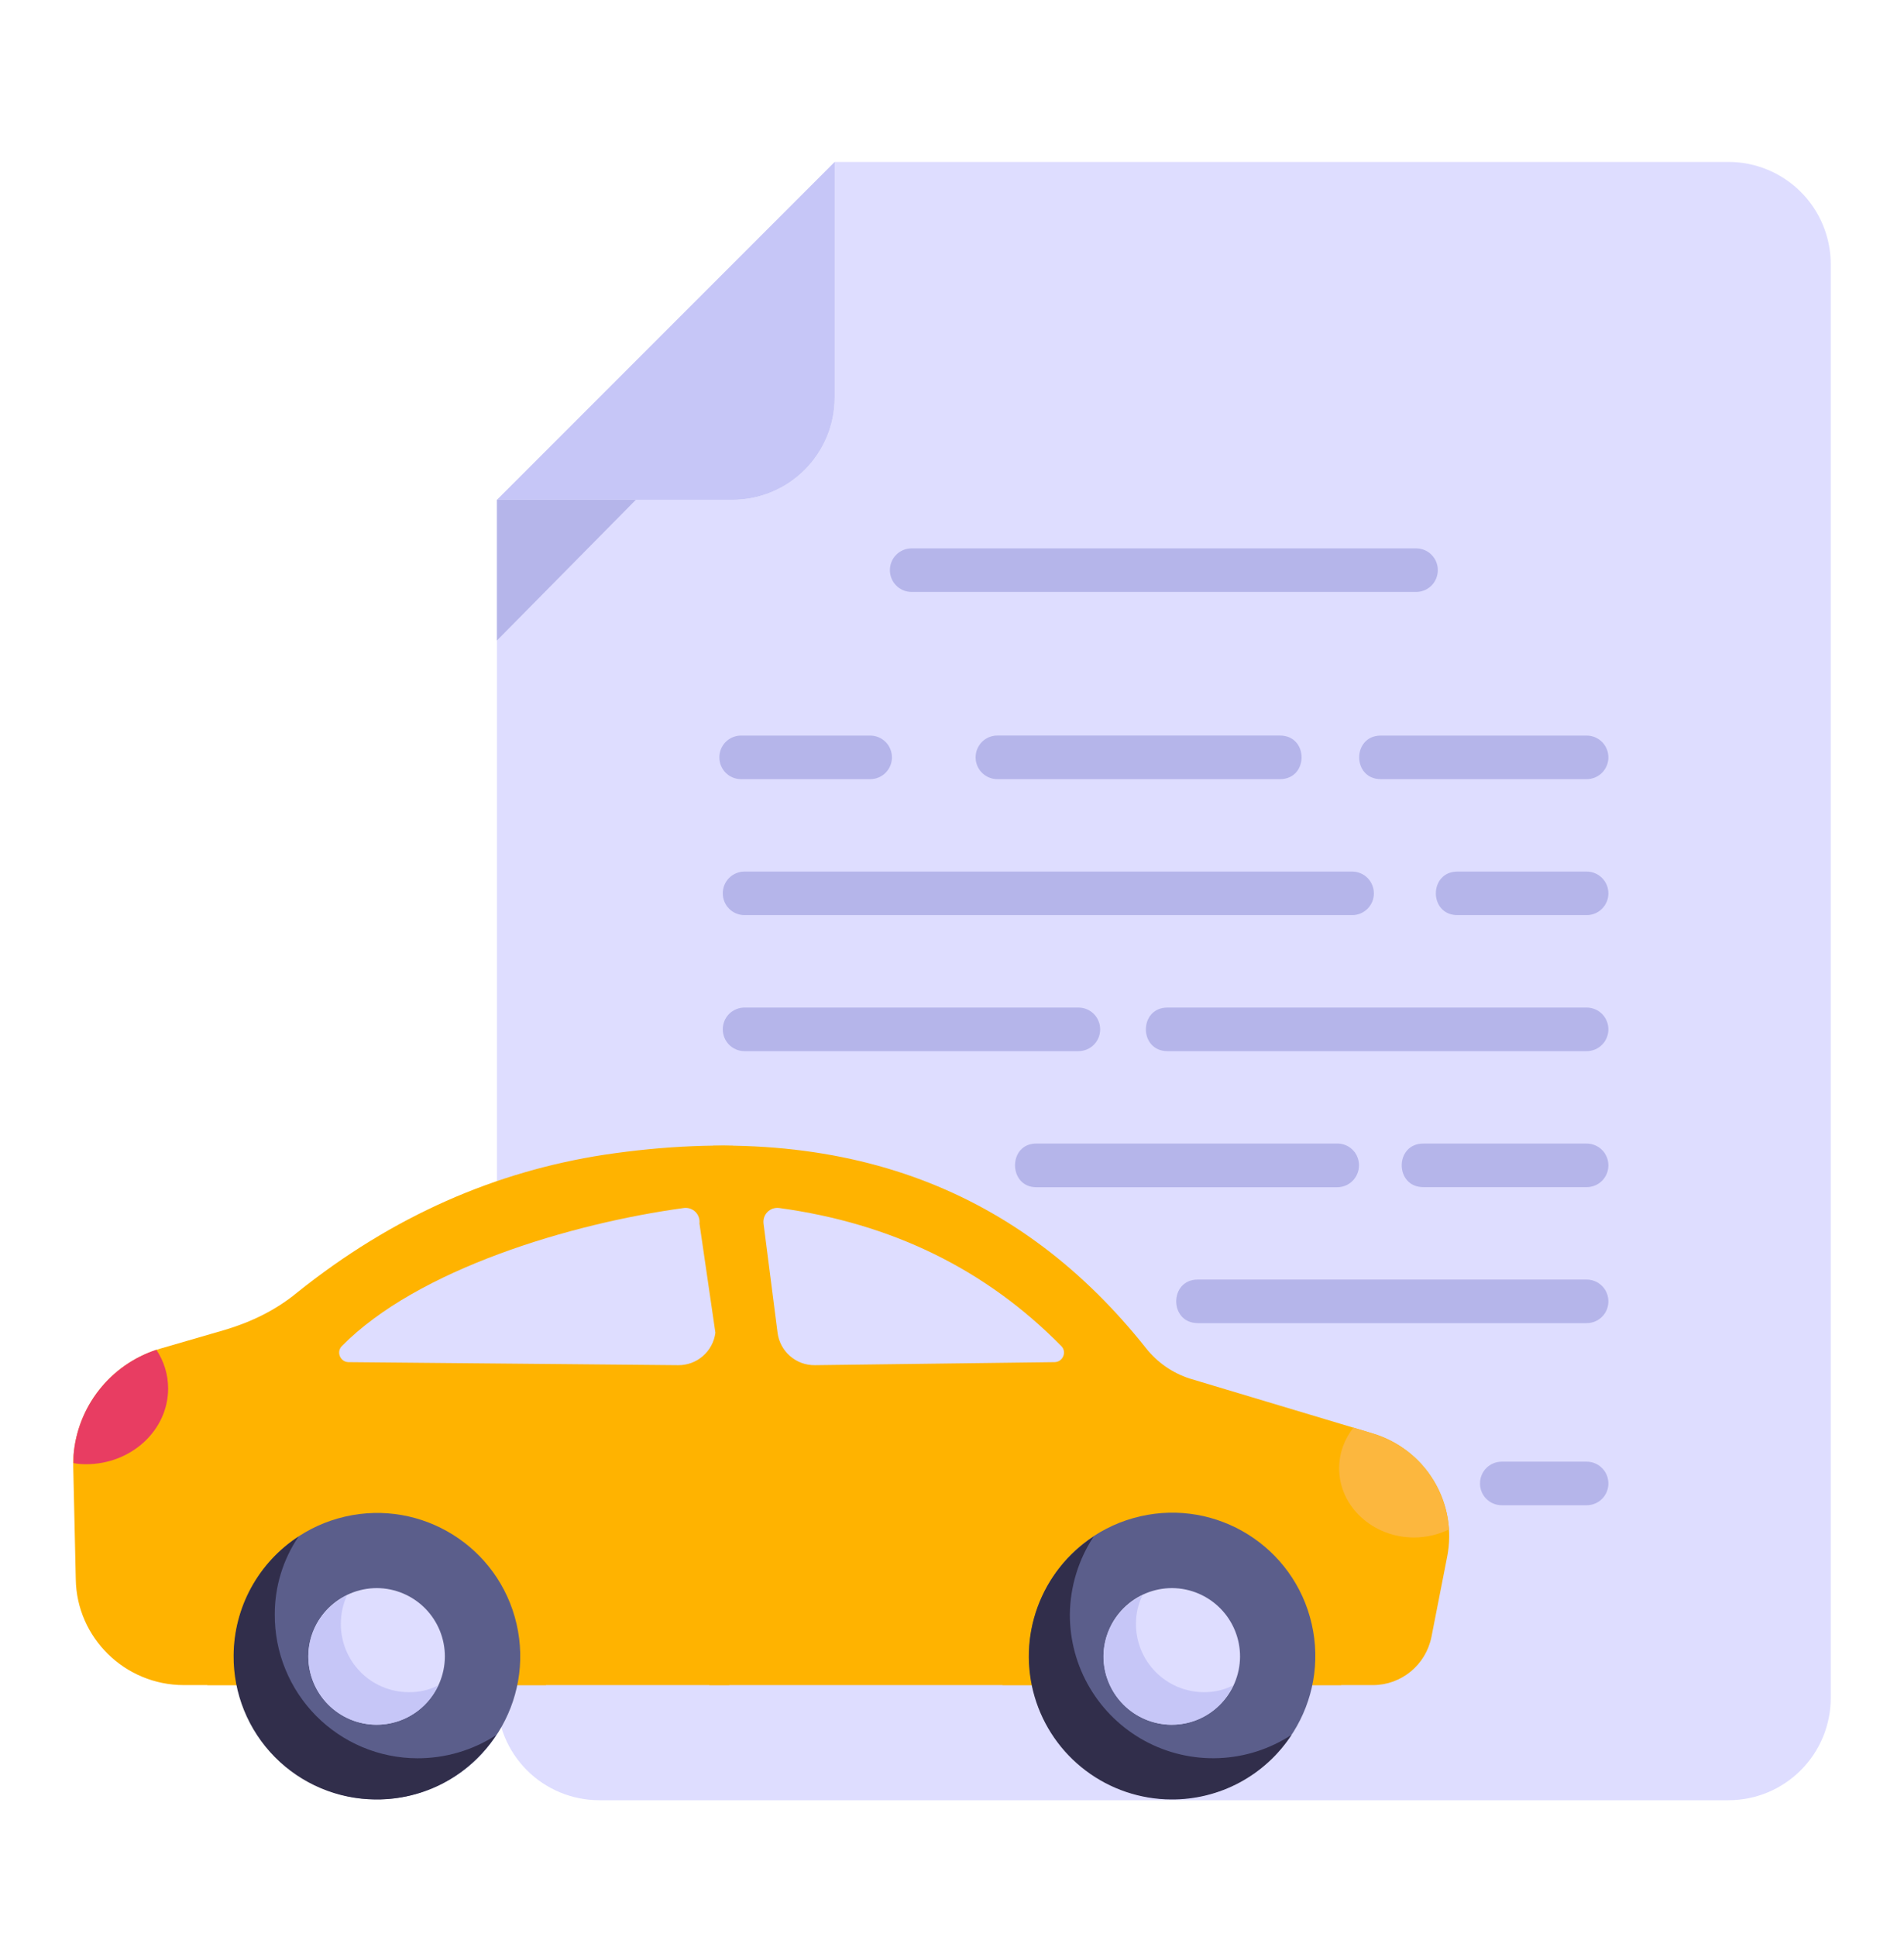
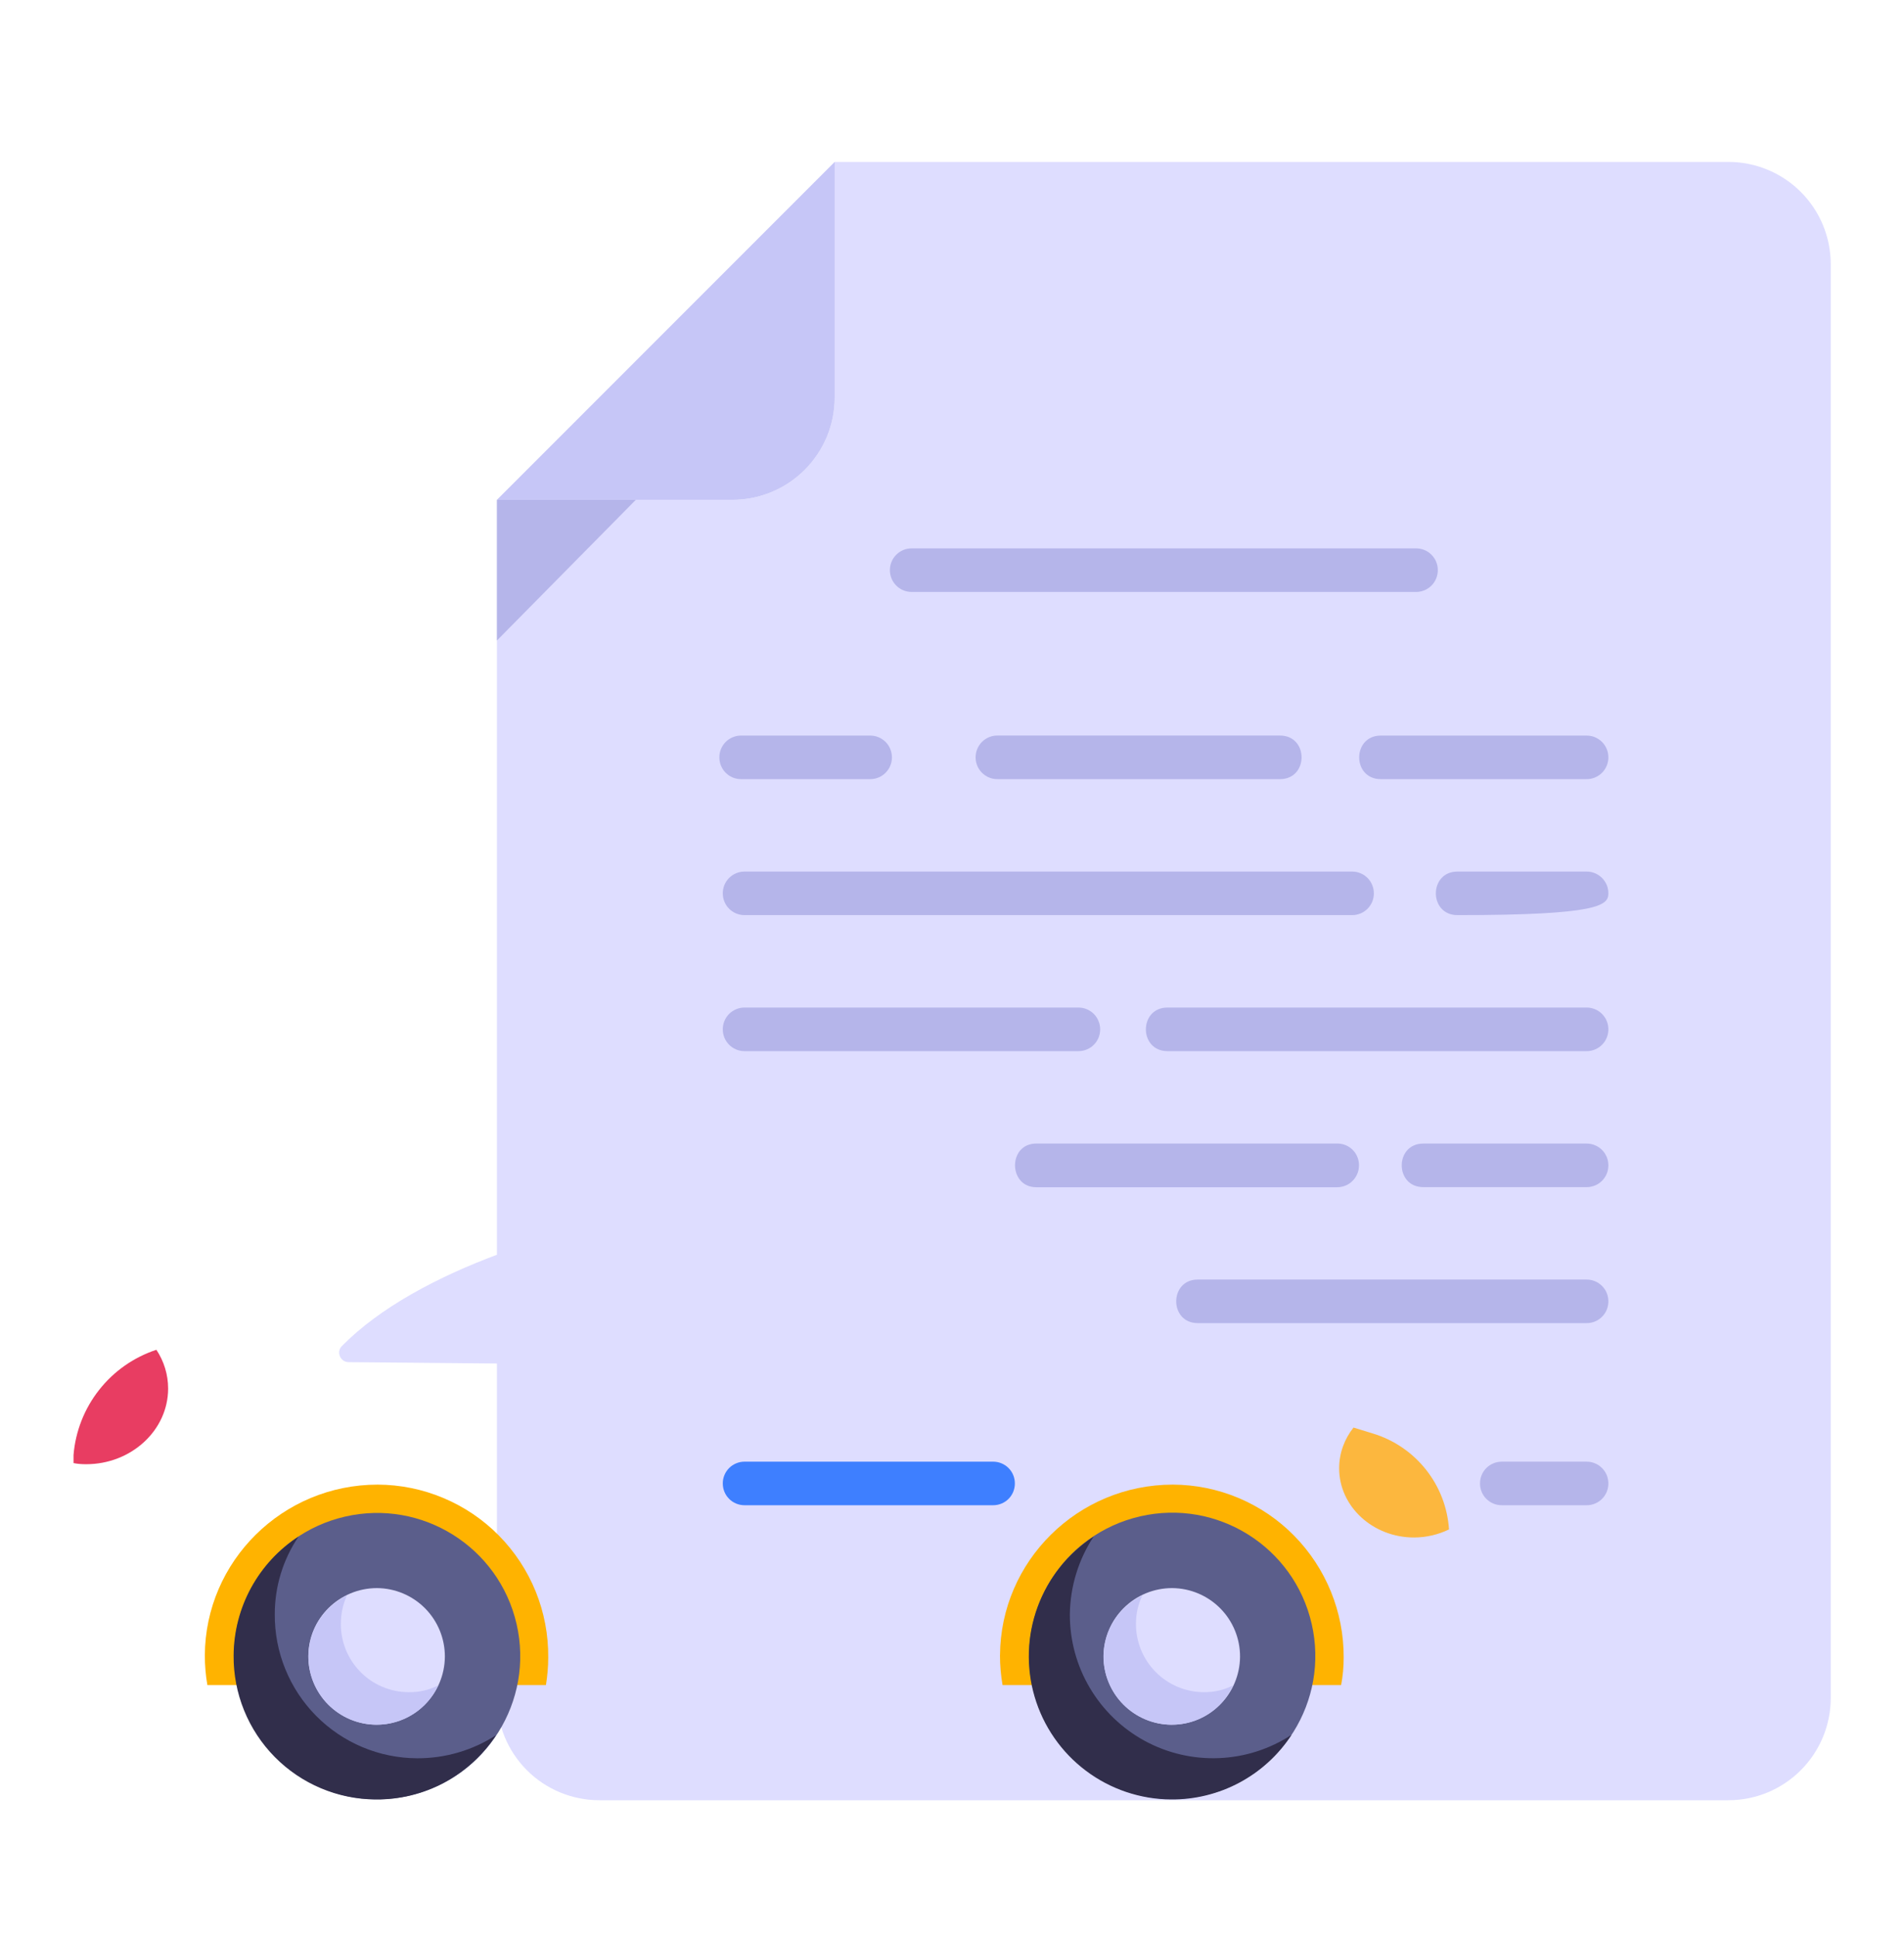
<svg xmlns="http://www.w3.org/2000/svg" width="60" height="61" viewBox="0 0 60 61" fill="none">
  <path d="M15.66 15.743V53.474C15.66 53.897 15.743 54.317 15.905 54.708C16.067 55.1 16.305 55.455 16.604 55.755C16.904 56.055 17.259 56.292 17.651 56.454C18.042 56.617 18.461 56.7 18.885 56.7H54.467C54.891 56.7 55.31 56.617 55.702 56.455C56.093 56.292 56.448 56.055 56.748 55.755C57.047 55.456 57.285 55.1 57.447 54.709C57.609 54.318 57.692 53.898 57.692 53.475V8.325C57.692 7.47 57.353 6.649 56.748 6.045C56.143 5.44 55.323 5.1 54.467 5.1H26.302V12.518C26.302 13.373 25.962 14.193 25.358 14.798C24.753 15.403 23.933 15.743 23.078 15.743H15.66Z" fill="#DEDDFF" />
  <path d="M26.303 5.1V12.518C26.303 12.942 26.22 13.361 26.058 13.752C25.895 14.144 25.658 14.499 25.358 14.799C25.059 15.098 24.703 15.336 24.311 15.498C23.92 15.66 23.501 15.743 23.077 15.743H15.659L26.303 5.1Z" fill="#C6C6F7" />
-   <path d="M15.66 15.743V20.173L20.037 15.742L15.66 15.743ZM28.043 17.957C28.043 18.338 28.348 18.644 28.73 18.644H44.624C45.005 18.644 45.309 18.339 45.309 17.957C45.31 17.867 45.292 17.778 45.258 17.695C45.223 17.611 45.173 17.536 45.109 17.472C45.045 17.408 44.97 17.358 44.886 17.323C44.803 17.289 44.714 17.272 44.624 17.272H28.73C28.64 17.271 28.55 17.289 28.467 17.323C28.383 17.357 28.307 17.408 28.244 17.472C28.18 17.535 28.129 17.611 28.095 17.694C28.06 17.778 28.043 17.867 28.043 17.957ZM43.513 24.54H49.998C50.379 24.54 50.684 24.234 50.684 23.854C50.684 23.763 50.667 23.674 50.632 23.591C50.598 23.508 50.547 23.432 50.484 23.368C50.42 23.305 50.344 23.254 50.261 23.22C50.178 23.185 50.089 23.168 49.998 23.168H43.514C42.605 23.168 42.603 24.54 43.514 24.54H43.513ZM30.744 23.854C30.744 24.234 31.05 24.54 31.431 24.54H40.335C41.242 24.54 41.244 23.167 40.335 23.167H31.431C31.34 23.166 31.251 23.184 31.168 23.218C31.084 23.253 31.008 23.303 30.944 23.367C30.881 23.431 30.83 23.507 30.796 23.59C30.761 23.674 30.744 23.763 30.744 23.854ZM22.669 23.854C22.669 24.234 22.973 24.54 23.354 24.54H27.421C27.802 24.54 28.107 24.234 28.107 23.854C28.107 23.763 28.089 23.674 28.055 23.591C28.021 23.508 27.97 23.432 27.907 23.368C27.843 23.305 27.767 23.254 27.684 23.22C27.601 23.185 27.511 23.168 27.421 23.168H23.354C23.264 23.168 23.174 23.185 23.091 23.22C23.008 23.254 22.932 23.305 22.869 23.368C22.805 23.432 22.754 23.508 22.72 23.591C22.686 23.674 22.668 23.763 22.669 23.854ZM45.929 28.823H49.998C50.379 28.823 50.684 28.518 50.684 28.138C50.684 28.047 50.667 27.958 50.633 27.875C50.598 27.791 50.548 27.715 50.484 27.652C50.42 27.588 50.345 27.537 50.261 27.503C50.178 27.468 50.089 27.451 49.998 27.451H45.929C45.021 27.451 45.02 28.823 45.929 28.823ZM22.777 28.138C22.777 28.518 23.083 28.823 23.463 28.823H42.608C42.989 28.823 43.294 28.518 43.294 28.138C43.294 28.047 43.276 27.958 43.242 27.875C43.208 27.791 43.158 27.715 43.094 27.652C43.03 27.588 42.954 27.537 42.871 27.503C42.788 27.468 42.698 27.451 42.608 27.451H23.463C23.373 27.451 23.284 27.468 23.2 27.503C23.117 27.537 23.041 27.587 22.977 27.651C22.913 27.715 22.863 27.791 22.828 27.874C22.794 27.958 22.776 28.047 22.777 28.138ZM36.792 33.107H49.998C50.379 33.107 50.684 32.802 50.684 32.421C50.684 32.331 50.667 32.241 50.633 32.158C50.598 32.074 50.548 31.999 50.484 31.935C50.42 31.871 50.345 31.82 50.261 31.786C50.178 31.752 50.089 31.734 49.998 31.734H36.792C35.883 31.734 35.882 33.107 36.792 33.107ZM22.777 32.421C22.777 32.802 23.083 33.107 23.463 33.107H33.983C34.364 33.107 34.669 32.802 34.669 32.421C34.669 32.331 34.651 32.241 34.617 32.158C34.583 32.074 34.533 31.999 34.469 31.935C34.405 31.871 34.329 31.82 34.246 31.786C34.163 31.752 34.073 31.734 33.983 31.734H23.463C23.373 31.734 23.284 31.751 23.2 31.786C23.117 31.82 23.041 31.87 22.977 31.934C22.913 31.998 22.863 32.074 22.828 32.157C22.794 32.241 22.776 32.331 22.777 32.421Z" fill="#B5B5EA" />
+   <path d="M15.66 15.743V20.173L20.037 15.742L15.66 15.743ZM28.043 17.957C28.043 18.338 28.348 18.644 28.73 18.644H44.624C45.005 18.644 45.309 18.339 45.309 17.957C45.31 17.867 45.292 17.778 45.258 17.695C45.223 17.611 45.173 17.536 45.109 17.472C45.045 17.408 44.97 17.358 44.886 17.323C44.803 17.289 44.714 17.272 44.624 17.272H28.73C28.64 17.271 28.55 17.289 28.467 17.323C28.383 17.357 28.307 17.408 28.244 17.472C28.18 17.535 28.129 17.611 28.095 17.694C28.06 17.778 28.043 17.867 28.043 17.957ZM43.513 24.54H49.998C50.379 24.54 50.684 24.234 50.684 23.854C50.684 23.763 50.667 23.674 50.632 23.591C50.598 23.508 50.547 23.432 50.484 23.368C50.42 23.305 50.344 23.254 50.261 23.22C50.178 23.185 50.089 23.168 49.998 23.168H43.514C42.605 23.168 42.603 24.54 43.514 24.54H43.513ZM30.744 23.854C30.744 24.234 31.05 24.54 31.431 24.54H40.335C41.242 24.54 41.244 23.167 40.335 23.167H31.431C31.34 23.166 31.251 23.184 31.168 23.218C31.084 23.253 31.008 23.303 30.944 23.367C30.881 23.431 30.83 23.507 30.796 23.59C30.761 23.674 30.744 23.763 30.744 23.854ZM22.669 23.854C22.669 24.234 22.973 24.54 23.354 24.54H27.421C27.802 24.54 28.107 24.234 28.107 23.854C28.107 23.763 28.089 23.674 28.055 23.591C28.021 23.508 27.97 23.432 27.907 23.368C27.843 23.305 27.767 23.254 27.684 23.22C27.601 23.185 27.511 23.168 27.421 23.168H23.354C23.264 23.168 23.174 23.185 23.091 23.22C23.008 23.254 22.932 23.305 22.869 23.368C22.805 23.432 22.754 23.508 22.72 23.591C22.686 23.674 22.668 23.763 22.669 23.854ZM45.929 28.823C50.379 28.823 50.684 28.518 50.684 28.138C50.684 28.047 50.667 27.958 50.633 27.875C50.598 27.791 50.548 27.715 50.484 27.652C50.42 27.588 50.345 27.537 50.261 27.503C50.178 27.468 50.089 27.451 49.998 27.451H45.929C45.021 27.451 45.02 28.823 45.929 28.823ZM22.777 28.138C22.777 28.518 23.083 28.823 23.463 28.823H42.608C42.989 28.823 43.294 28.518 43.294 28.138C43.294 28.047 43.276 27.958 43.242 27.875C43.208 27.791 43.158 27.715 43.094 27.652C43.03 27.588 42.954 27.537 42.871 27.503C42.788 27.468 42.698 27.451 42.608 27.451H23.463C23.373 27.451 23.284 27.468 23.2 27.503C23.117 27.537 23.041 27.587 22.977 27.651C22.913 27.715 22.863 27.791 22.828 27.874C22.794 27.958 22.776 28.047 22.777 28.138ZM36.792 33.107H49.998C50.379 33.107 50.684 32.802 50.684 32.421C50.684 32.331 50.667 32.241 50.633 32.158C50.598 32.074 50.548 31.999 50.484 31.935C50.42 31.871 50.345 31.82 50.261 31.786C50.178 31.752 50.089 31.734 49.998 31.734H36.792C35.883 31.734 35.882 33.107 36.792 33.107ZM22.777 32.421C22.777 32.802 23.083 33.107 23.463 33.107H33.983C34.364 33.107 34.669 32.802 34.669 32.421C34.669 32.331 34.651 32.241 34.617 32.158C34.583 32.074 34.533 31.999 34.469 31.935C34.405 31.871 34.329 31.82 34.246 31.786C34.163 31.752 34.073 31.734 33.983 31.734H23.463C23.373 31.734 23.284 31.751 23.2 31.786C23.117 31.82 23.041 31.87 22.977 31.934C22.913 31.998 22.863 32.074 22.828 32.157C22.794 32.241 22.776 32.331 22.777 32.421Z" fill="#B5B5EA" />
  <path d="M22.777 46.724C22.777 47.105 23.083 47.409 23.463 47.409H31.296C31.677 47.409 31.981 47.105 31.981 46.724C31.982 46.634 31.964 46.544 31.93 46.461C31.896 46.377 31.845 46.301 31.782 46.238C31.718 46.174 31.642 46.123 31.559 46.089C31.475 46.054 31.386 46.037 31.296 46.037H23.463C23.373 46.037 23.284 46.054 23.2 46.089C23.117 46.123 23.041 46.173 22.977 46.237C22.913 46.301 22.863 46.377 22.828 46.461C22.794 46.544 22.776 46.633 22.777 46.724Z" fill="#3E7FFF" />
  <path d="M46.639 46.724C46.639 47.105 46.943 47.409 47.325 47.409H49.998C50.379 47.409 50.684 47.105 50.684 46.724C50.684 46.634 50.667 46.544 50.633 46.461C50.598 46.377 50.548 46.302 50.484 46.238C50.42 46.174 50.345 46.123 50.261 46.089C50.178 46.054 50.089 46.037 49.998 46.037H47.325C47.235 46.037 47.145 46.054 47.062 46.089C46.978 46.123 46.902 46.173 46.839 46.237C46.775 46.301 46.724 46.377 46.69 46.461C46.656 46.544 46.638 46.633 46.639 46.724ZM44.853 37.39H50C50.38 37.39 50.684 37.086 50.684 36.704C50.684 36.614 50.667 36.524 50.632 36.441C50.598 36.358 50.547 36.282 50.484 36.218C50.42 36.155 50.344 36.104 50.261 36.07C50.178 36.036 50.089 36.018 49.998 36.018H44.853C43.945 36.018 43.945 37.39 44.853 37.39ZM32.658 37.393H42.137C42.524 37.393 42.825 37.081 42.825 36.705C42.826 36.614 42.809 36.524 42.775 36.441C42.741 36.357 42.69 36.28 42.626 36.216C42.562 36.152 42.486 36.102 42.402 36.067C42.318 36.033 42.228 36.016 42.137 36.017H32.658C31.756 36.017 31.768 37.393 32.658 37.393ZM37.746 41.673H50C50.38 41.673 50.684 41.369 50.684 40.988C50.684 40.898 50.667 40.809 50.633 40.725C50.598 40.642 50.548 40.566 50.484 40.502C50.42 40.438 50.345 40.388 50.261 40.353C50.178 40.319 50.089 40.301 49.998 40.301H37.746C36.838 40.301 36.838 41.673 37.746 41.673Z" fill="#B5B5EA" />
-   <path d="M2.308 46.208L2.388 49.74C2.416 51.583 3.935 53.074 5.795 53.074H43.265C44.159 53.074 44.926 52.441 45.107 51.565L45.603 49.036C45.767 48.214 45.618 47.36 45.185 46.641C44.753 45.923 44.068 45.392 43.265 45.151L37.484 43.417C36.942 43.24 36.464 42.907 36.111 42.459C32.244 37.59 26.769 35.215 19.037 36.371C15.65 36.895 12.407 38.269 9.345 40.725C8.685 41.267 7.918 41.636 7.104 41.881L5.046 42.478C4.244 42.714 3.542 43.207 3.047 43.881C2.553 44.555 2.293 45.372 2.308 46.208Z" fill="#FFB300" />
  <path d="M31.512 52.134C31.512 52.45 31.539 52.767 31.593 53.074H42.262C42.316 52.793 42.343 52.505 42.343 52.206C42.349 50.77 41.787 49.39 40.78 48.367C40.281 47.86 39.686 47.457 39.03 47.181C38.374 46.905 37.67 46.762 36.959 46.76C33.96 46.76 31.53 49.171 31.513 52.134H31.512ZM6.455 52.134C6.455 52.45 6.481 52.767 6.535 53.074H17.204C17.249 52.793 17.276 52.505 17.276 52.206C17.283 51.495 17.149 50.789 16.883 50.13C16.616 49.471 16.221 48.871 15.722 48.364C15.222 47.858 14.627 47.456 13.971 47.181C13.316 46.905 12.612 46.762 11.901 46.76C8.902 46.76 6.472 49.171 6.455 52.134Z" fill="#FFB300" />
  <path d="M37.949 56.548C40.376 55.991 41.892 53.571 41.334 51.144C40.777 48.717 38.357 47.201 35.93 47.759C33.503 48.317 31.987 50.736 32.545 53.163C33.102 55.591 35.522 57.106 37.949 56.548Z" fill="#5B5E8B" />
  <path d="M40.698 54.642C40.287 55.272 39.724 55.788 39.06 56.144C38.397 56.499 37.655 56.682 36.902 56.676C35.933 56.67 34.992 56.353 34.218 55.77C33.444 55.188 32.877 54.371 32.604 53.442C32.33 52.512 32.363 51.519 32.699 50.61C33.034 49.701 33.653 48.924 34.464 48.395C33.984 49.123 33.724 49.973 33.714 50.845C33.711 51.66 33.928 52.461 34.344 53.163C34.759 53.864 35.356 54.44 36.072 54.83C36.789 55.219 37.597 55.407 38.411 55.374C39.226 55.341 40.016 55.088 40.698 54.642Z" fill="#312E4B" />
  <path d="M36.925 54.322C37.493 54.321 38.038 54.096 38.441 53.695C38.844 53.295 39.072 52.752 39.077 52.184C39.08 51.613 38.857 51.065 38.456 50.659C38.055 50.253 37.51 50.023 36.939 50.019C36.37 50.018 35.822 50.241 35.417 50.642C35.012 51.042 34.781 51.586 34.776 52.156C34.772 52.727 34.995 53.275 35.395 53.681C35.796 54.088 36.341 54.318 36.912 54.323H36.923L36.925 54.322Z" fill="#DEDDFF" />
  <path d="M38.855 53.083C38.688 53.454 38.418 53.769 38.075 53.988C37.733 54.208 37.334 54.323 36.928 54.32H36.916C36.633 54.318 36.353 54.261 36.093 54.152C35.832 54.042 35.595 53.882 35.396 53.681C35.197 53.48 35.04 53.242 34.933 52.98C34.826 52.718 34.772 52.438 34.773 52.155C34.778 51.755 34.896 51.364 35.113 51.027C35.329 50.69 35.636 50.421 35.999 50.251C35.866 50.526 35.797 50.827 35.797 51.132C35.794 51.415 35.848 51.695 35.954 51.958C36.061 52.22 36.218 52.459 36.417 52.66C36.616 52.861 36.853 53.021 37.114 53.131C37.375 53.24 37.655 53.297 37.938 53.297H37.95C38.272 53.297 38.581 53.226 38.855 53.083Z" fill="#C6C6F7" />
  <path d="M42.2 46.246C42.2 47.453 43.266 48.425 44.558 48.425C44.954 48.425 45.331 48.331 45.662 48.171C45.617 47.483 45.364 46.826 44.935 46.287C44.507 45.748 43.925 45.351 43.266 45.151L42.652 44.963C42.369 45.321 42.2 45.765 42.2 46.246Z" fill="#FCB73E" />
  <path d="M2.317 45.828V46.082C2.453 46.109 2.579 46.117 2.715 46.117C4.133 46.117 5.298 45.052 5.298 43.733C5.298 43.299 5.169 42.875 4.928 42.513C4.215 42.748 3.587 43.188 3.123 43.778C2.659 44.367 2.378 45.08 2.317 45.828Z" fill="#E83D62" />
  <path d="M33.447 42.399C31.061 39.974 28.093 38.529 24.55 38.047C24.484 38.039 24.417 38.046 24.354 38.067C24.291 38.089 24.233 38.125 24.186 38.172C24.139 38.219 24.103 38.276 24.081 38.34C24.06 38.403 24.053 38.47 24.061 38.536L24.503 41.976C24.578 42.566 25.085 43.006 25.68 42.998L33.234 42.902C33.492 42.899 33.627 42.583 33.447 42.399ZM10.77 42.399C13.155 39.974 18.01 38.529 21.554 38.047C21.62 38.039 21.687 38.046 21.75 38.068C21.813 38.09 21.87 38.125 21.917 38.172C21.964 38.22 22 38.277 22.021 38.34C22.043 38.403 22.05 38.47 22.042 38.536L22.544 41.976C22.507 42.261 22.367 42.523 22.15 42.711C21.933 42.9 21.654 43.002 21.367 42.998L10.982 42.902C10.724 42.899 10.59 42.583 10.77 42.399Z" fill="#DEDDFF" />
  <path d="M12.894 56.557C15.321 55.999 16.837 53.58 16.279 51.152C15.721 48.725 13.302 47.21 10.875 47.767C8.447 48.325 6.932 50.745 7.49 53.172C8.047 55.599 10.467 57.115 12.894 56.557Z" fill="#5B5E8B" />
  <path d="M15.63 54.653C15.218 55.282 14.655 55.796 13.991 56.15C13.328 56.503 12.586 56.684 11.835 56.676C11.243 56.673 10.658 56.553 10.113 56.323C9.568 56.094 9.073 55.759 8.657 55.337C8.242 54.916 7.913 54.417 7.691 53.869C7.469 53.321 7.357 52.734 7.362 52.142C7.366 51.397 7.555 50.664 7.912 50.01C8.27 49.356 8.784 48.801 9.409 48.395C8.918 49.118 8.657 49.972 8.659 50.845C8.655 51.438 8.768 52.025 8.992 52.573C9.215 53.122 9.545 53.621 9.961 54.042C10.378 54.463 10.873 54.798 11.419 55.027C11.965 55.257 12.551 55.376 13.143 55.379C14.025 55.383 14.889 55.131 15.63 54.653Z" fill="#312E4B" />
  <path d="M11.867 54.322C12.435 54.32 12.98 54.095 13.383 53.695C13.785 53.295 14.014 52.752 14.019 52.184C14.022 51.613 13.799 51.065 13.398 50.659C12.997 50.253 12.452 50.023 11.881 50.019C10.689 50.019 9.724 50.978 9.717 52.156C9.714 52.727 9.937 53.275 10.338 53.681C10.739 54.087 11.284 54.318 11.855 54.322H11.867Z" fill="#DEDDFF" />
  <path d="M13.81 53.083C13.64 53.453 13.367 53.767 13.023 53.986C12.68 54.206 12.28 54.322 11.872 54.32H11.859C11.576 54.319 11.296 54.262 11.035 54.153C10.774 54.044 10.537 53.884 10.338 53.683C10.139 53.482 9.982 53.243 9.875 52.981C9.769 52.719 9.715 52.438 9.718 52.155C9.722 51.756 9.838 51.366 10.052 51.029C10.267 50.693 10.572 50.423 10.932 50.251C10.808 50.528 10.743 50.828 10.741 51.132C10.738 51.414 10.791 51.694 10.896 51.955C11.002 52.217 11.158 52.455 11.356 52.657C11.553 52.858 11.789 53.018 12.049 53.128C12.309 53.238 12.588 53.295 12.87 53.297H12.893C13.212 53.301 13.527 53.228 13.81 53.083Z" fill="#C6C6F7" />
-   <path d="M22.352 46.335V53.073H22.985V46.398L24.032 43.823C24.052 43.775 24.059 43.721 24.051 43.67L23.102 36.091C22.889 36.082 22.675 36.082 22.461 36.091L23.419 43.66L22.371 46.208C22.362 46.254 22.352 46.289 22.352 46.335ZM7.231 44.401V45.82C7.231 46.118 7.467 46.363 7.774 46.363H9.192C9.489 46.363 9.734 46.118 9.734 45.82V44.4C9.734 44.256 9.676 44.118 9.575 44.017C9.473 43.915 9.335 43.858 9.192 43.858H7.772C7.701 43.857 7.63 43.871 7.564 43.898C7.499 43.925 7.439 43.965 7.388 44.016C7.338 44.066 7.298 44.126 7.271 44.192C7.244 44.258 7.231 44.33 7.231 44.401ZM24.909 44.881V44.883C24.909 45.134 25.111 45.336 25.362 45.336H27.157C27.277 45.336 27.392 45.288 27.477 45.203C27.562 45.118 27.609 45.003 27.609 44.883V44.881C27.609 44.761 27.562 44.646 27.477 44.561C27.392 44.477 27.277 44.429 27.157 44.429H25.362C25.242 44.429 25.127 44.477 25.042 44.561C24.957 44.646 24.909 44.761 24.909 44.881ZM11.868 44.881V44.883C11.868 45.134 12.07 45.336 12.321 45.336H14.115C14.175 45.336 14.233 45.324 14.289 45.302C14.344 45.279 14.393 45.246 14.436 45.204C14.478 45.162 14.511 45.112 14.534 45.057C14.557 45.002 14.569 44.943 14.569 44.883V44.881C14.569 44.822 14.557 44.763 14.534 44.708C14.511 44.653 14.478 44.603 14.436 44.561C14.393 44.519 14.344 44.486 14.289 44.463C14.233 44.44 14.175 44.429 14.115 44.429H12.321C12.201 44.429 12.086 44.477 12.001 44.561C11.916 44.646 11.868 44.761 11.868 44.881Z" fill="#FFB300" />
</svg>